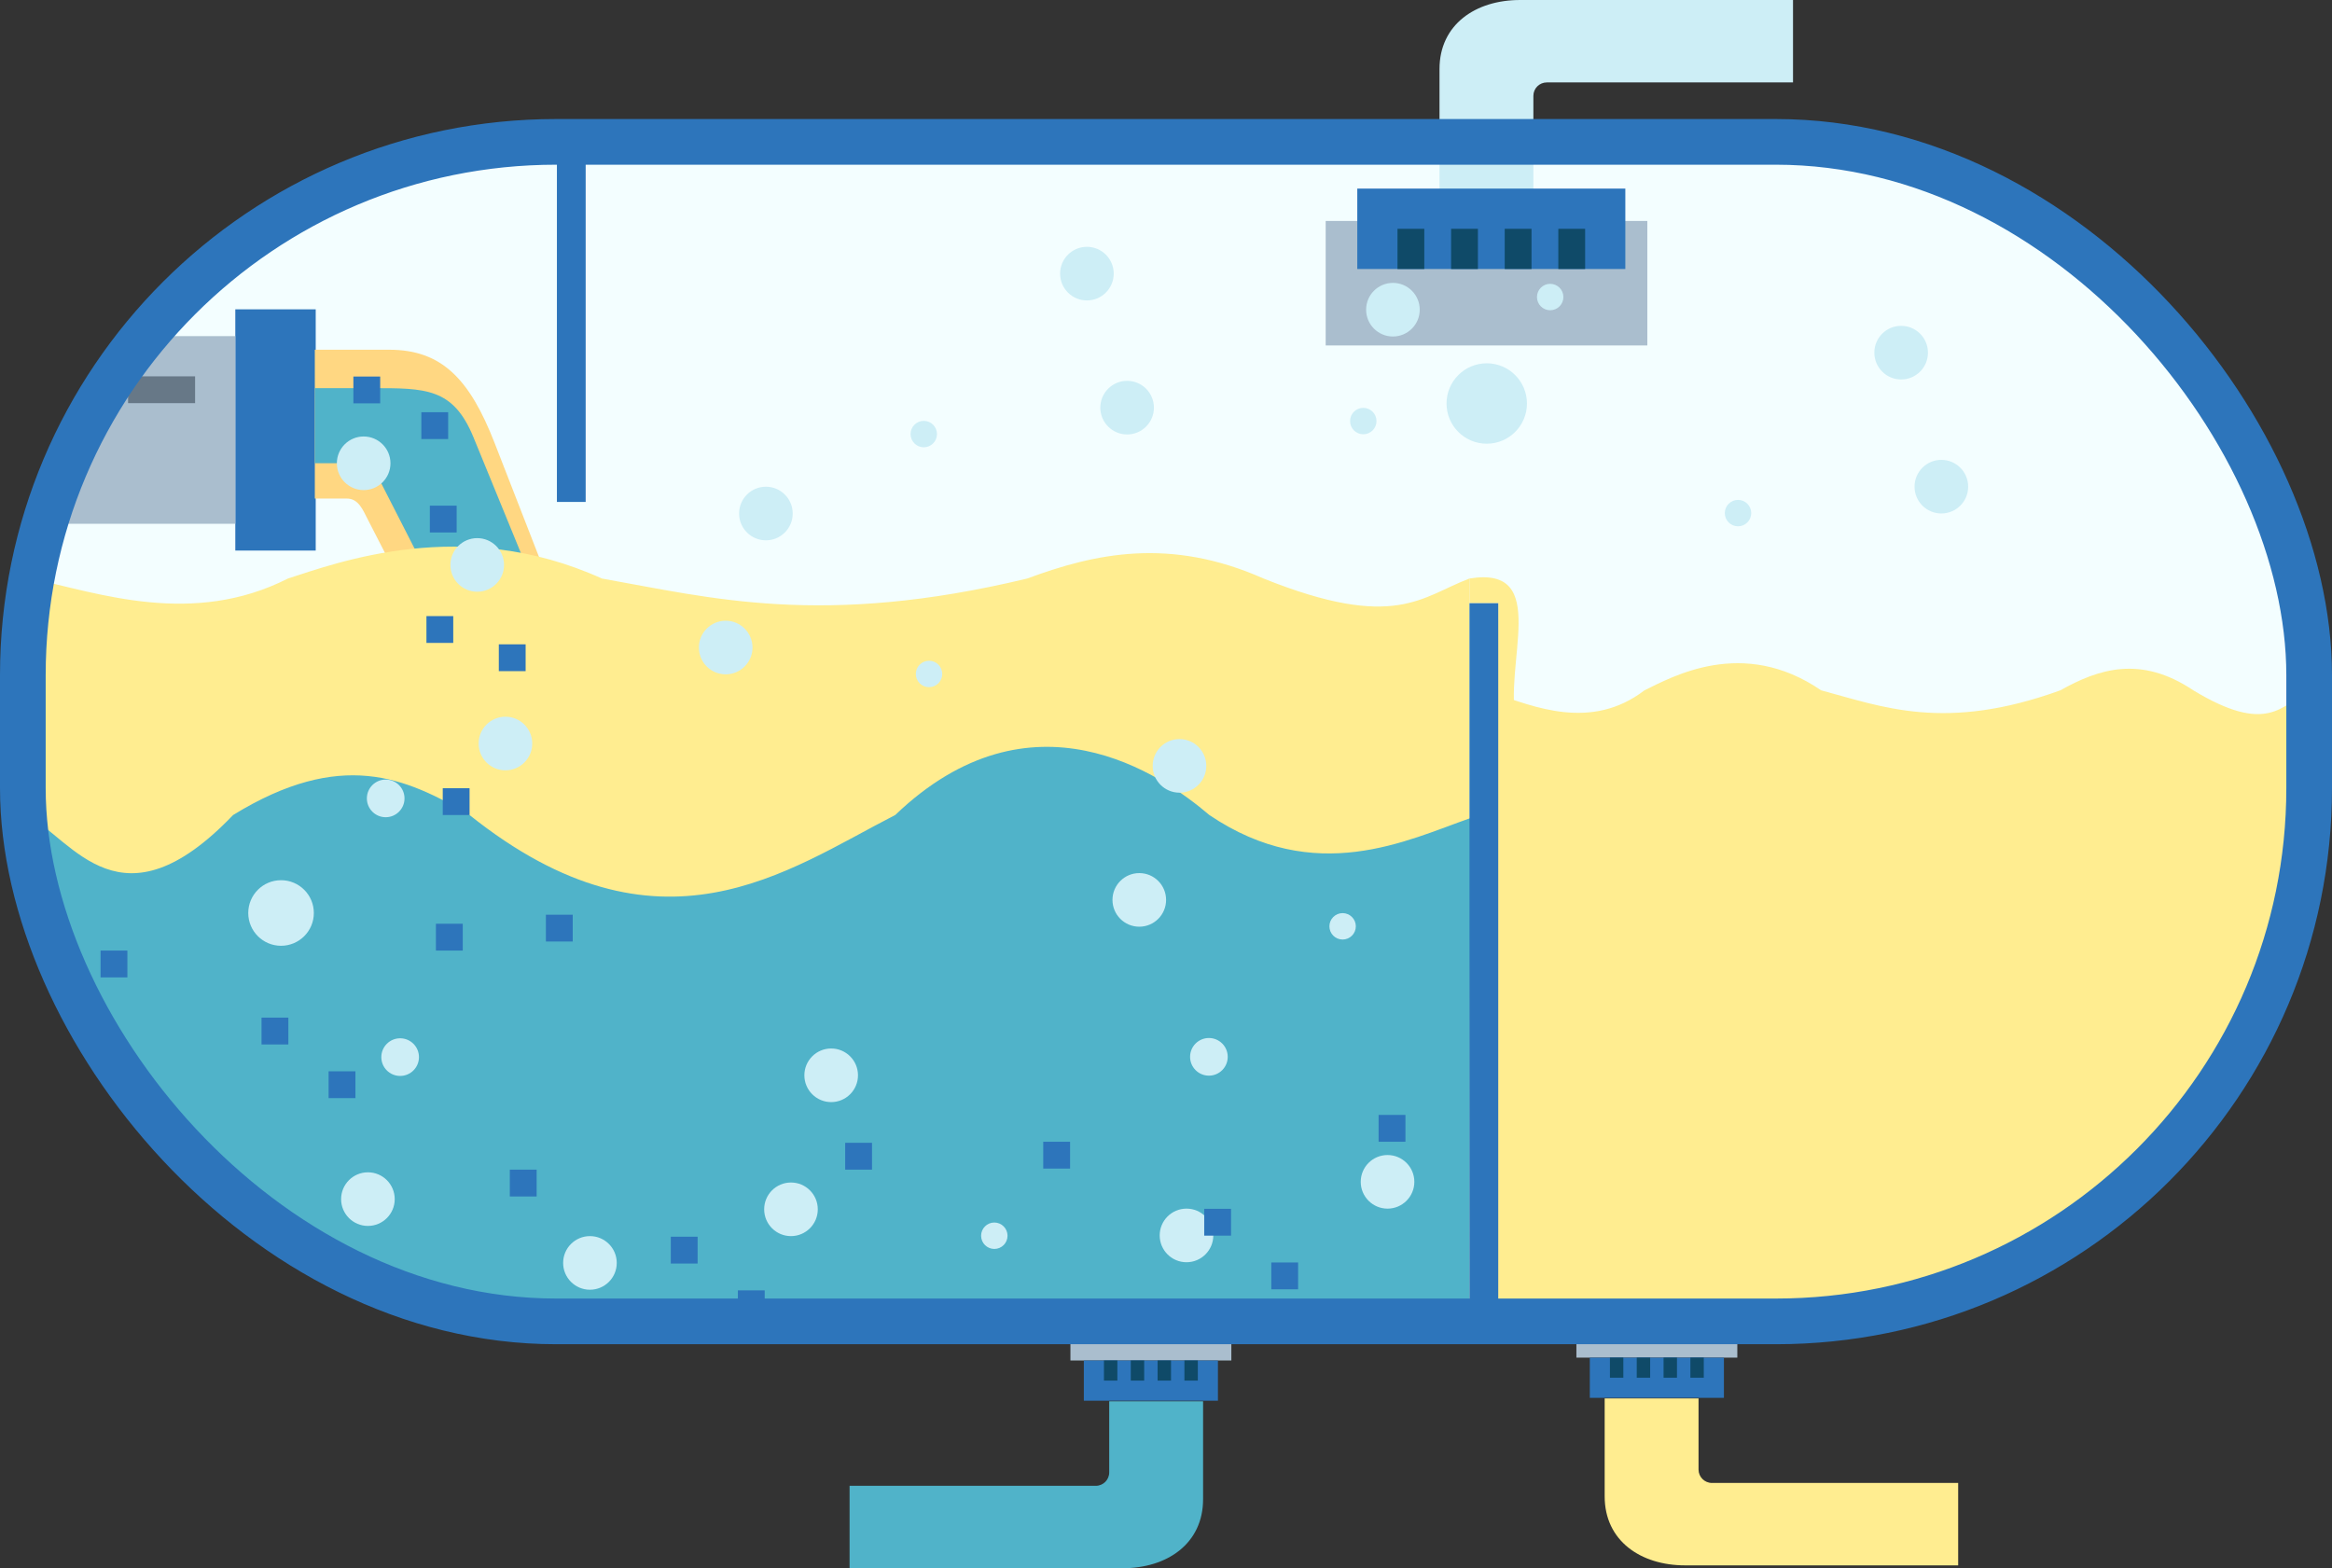
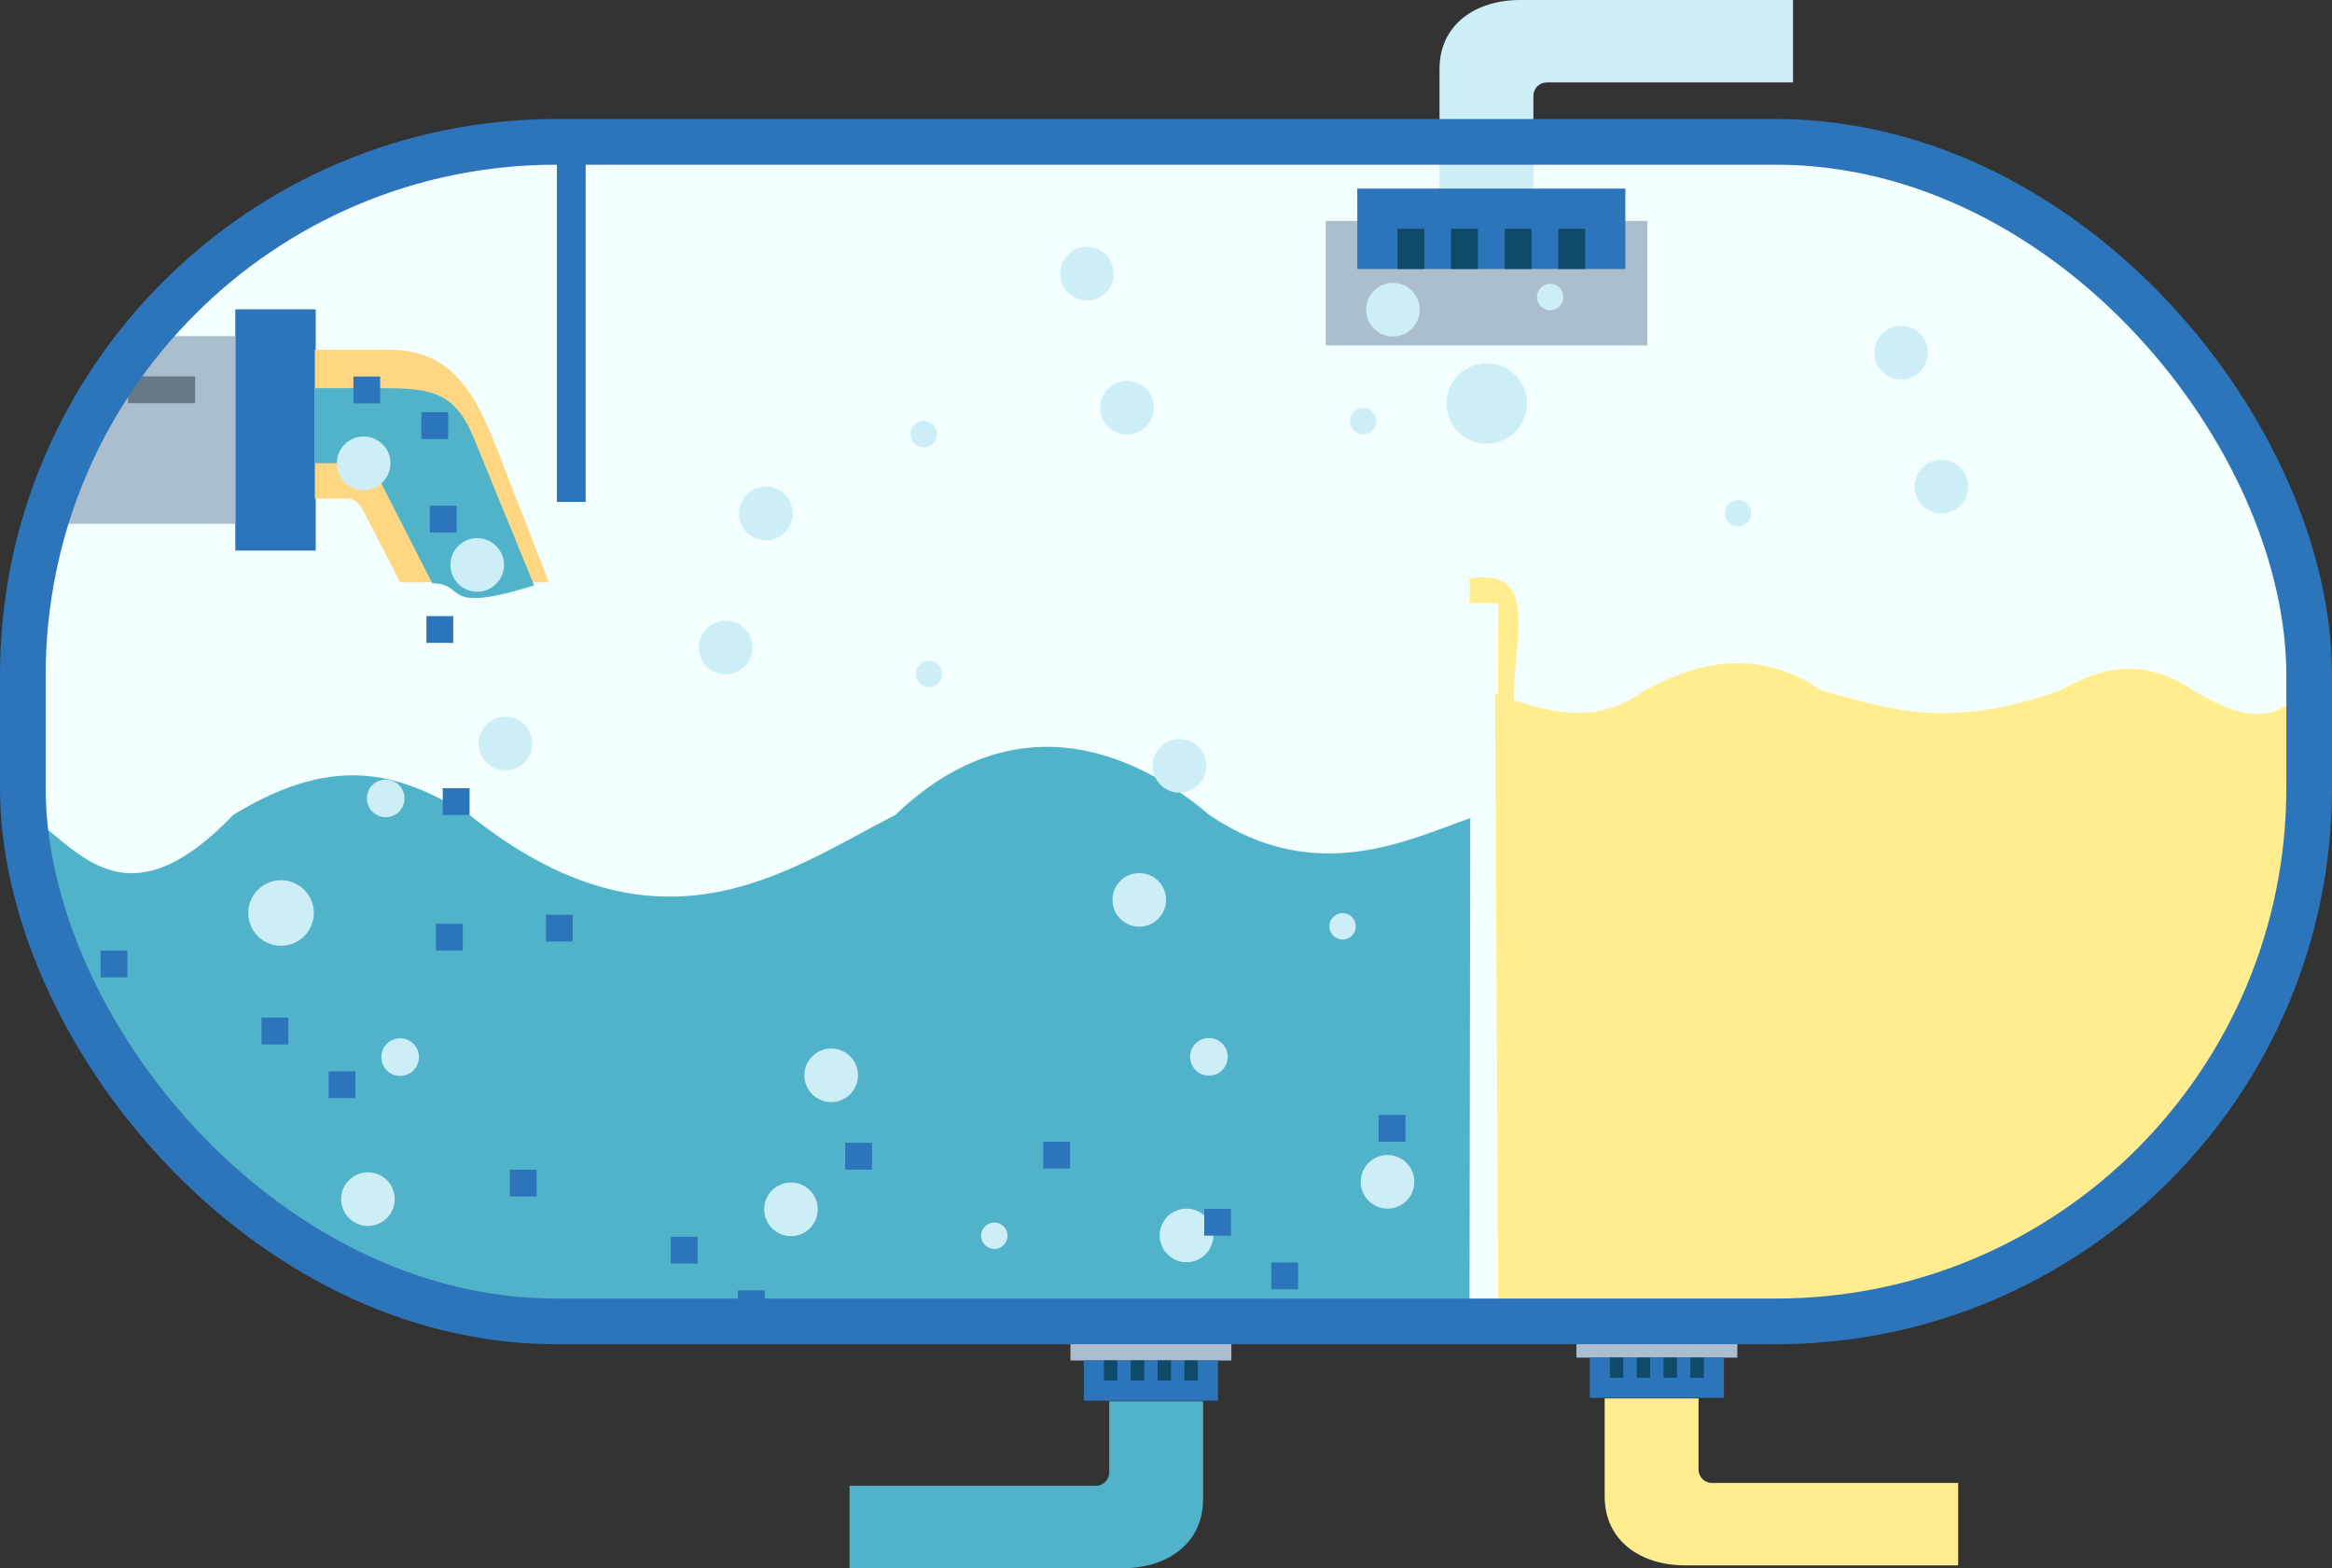
<svg xmlns="http://www.w3.org/2000/svg" xmlns:ns1="http://sodipodi.sourceforge.net/DTD/sodipodi-0.dtd" xmlns:ns2="http://www.inkscape.org/namespaces/inkscape" height="386.257pt" viewBox="0 0 574.36 386.257" width="574.36pt" version="1.1" id="svg46" ns1:docname="pipe.svg" ns2:version="0.92.4 (5da689c313, 2019-01-14)">
  <rect x="0" y="0" width="574.36" height="386.257" fill="#333333" stroke="none" />
  <defs id="defs50">
    <clipPath id="clip0">
      <rect id="rect5228" height="130" width="303" y="365" x="47" />
    </clipPath>
    <clipPath clipPathUnits="userSpaceOnUse" id="clipPath5891">
      <rect style="fill:none;fill-opacity:1;fill-rule:nonzero;stroke:#2d75bb;stroke-width:7.5;stroke-linecap:round;stroke-linejoin:miter;stroke-miterlimit:4;stroke-dasharray:none;stroke-dashoffset:0;stroke-opacity:1" id="rect5893" width="661.422" height="362.09" x="42.301" y="79.666" ry="155.322" />
    </clipPath>
    <clipPath clipPathUnits="userSpaceOnUse" id="clipPath5895">
      <rect style="fill:none;fill-opacity:1;fill-rule:nonzero;stroke:#2d75bb;stroke-width:7.5;stroke-linecap:round;stroke-linejoin:miter;stroke-miterlimit:4;stroke-dasharray:none;stroke-dashoffset:0;stroke-opacity:1" id="rect5897" width="661.422" height="362.09" x="42.301" y="79.666" ry="155.322" />
    </clipPath>
    <clipPath clipPathUnits="userSpaceOnUse" id="clipPath5899">
      <rect style="fill:none;fill-opacity:1;fill-rule:nonzero;stroke:#2d75bb;stroke-width:7.5;stroke-linecap:round;stroke-linejoin:miter;stroke-miterlimit:4;stroke-dasharray:none;stroke-dashoffset:0;stroke-opacity:1" id="rect5901" width="661.422" height="362.09" x="42.301" y="79.666" ry="155.322" />
    </clipPath>
    <clipPath clipPathUnits="userSpaceOnUse" id="clipPath6299">
      <rect ry="124.62" y="495.974" x="-111.276" height="290.516" width="563.11" id="rect6301" style="fill:none;fill-opacity:1;fill-rule:nonzero;stroke:#2d75bb;stroke-width:6.199;stroke-linecap:round;stroke-linejoin:miter;stroke-miterlimit:4;stroke-dasharray:none;stroke-dashoffset:0;stroke-opacity:1" />
    </clipPath>
    <clipPath clipPathUnits="userSpaceOnUse" id="clipPath6304">
      <rect ry="124.62" y="495.974" x="-111.276" height="290.516" width="563.11" id="rect6306" style="fill:none;fill-opacity:1;fill-rule:nonzero;stroke:#2d75bb;stroke-width:6.199;stroke-linecap:round;stroke-linejoin:miter;stroke-miterlimit:4;stroke-dasharray:none;stroke-dashoffset:0;stroke-opacity:1" />
    </clipPath>
    <clipPath clipPathUnits="userSpaceOnUse" id="clipPath6309">
      <rect style="fill:none;fill-opacity:1;fill-rule:nonzero;stroke:#1b1b1b;stroke-width:6.385;stroke-linecap:round;stroke-linejoin:miter;stroke-miterlimit:4;stroke-dasharray:none;stroke-dashoffset:0;stroke-opacity:1" id="rect6311" width="563.11" height="290.516" x="-111.276" y="495.974" ry="128.576" />
    </clipPath>
    <clipPath clipPathUnits="userSpaceOnUse" id="clipPath6313">
      <rect style="fill:none;fill-opacity:1;fill-rule:nonzero;stroke:#1b1b1b;stroke-width:6.385;stroke-linecap:round;stroke-linejoin:miter;stroke-miterlimit:4;stroke-dasharray:none;stroke-dashoffset:0;stroke-opacity:1" id="rect6315" width="563.11" height="290.516" x="-111.276" y="495.974" ry="128.576" />
    </clipPath>
  </defs>
  <ns1:namedview pagecolor="#ffffff" bordercolor="#666666" borderopacity="1" objecttolerance="10" gridtolerance="10" guidetolerance="10" ns2:pageopacity="0" ns2:pageshadow="2" ns2:window-width="3440" ns2:window-height="1377" id="namedview48" showgrid="false" ns2:zoom="1.0789474" ns2:cx="333.63732" ns2:cy="326.52364" ns2:window-x="-8" ns2:window-y="-8" ns2:window-maximized="1" ns2:current-layer="layer2" fit-margin-top="0" fit-margin-left="0" fit-margin-right="0" fit-margin-bottom="0" />
  <g ns2:groupmode="layer" id="layer3" ns2:label="Layer 3" transform="translate(116.901,-461.031)" />
  <g ns2:groupmode="layer" id="layer1" ns2:label="Layer 1" transform="translate(116.901,-461.031)" />
  <g ns2:groupmode="layer" id="layer2" ns2:label="Layer 2" transform="translate(116.901,-461.031)">
    <rect style="fill:#f3feff;fill-opacity:1;fill-rule:nonzero;stroke:none;stroke-width:6.385;stroke-linecap:round;stroke-linejoin:miter;stroke-miterlimit:4;stroke-dasharray:none;stroke-dashoffset:0;stroke-opacity:1" id="rect5781-3-7" width="563.11" height="290.516" x="-111.276" y="495.974" ry="131.351" />
    <path d="m -39.142,537.219 v 59.416 h -19.805 v -59.416 z m 0,0" id="path8-0" ns2:connector-curvature="0" style="fill:#2d75bb;stroke-width:0.413" />
    <path d="m -58.947,590.034 h -55.899 v -46.213 h 55.899 z" id="path36-3" ns2:connector-curvature="0" style="fill:#aabece;stroke-width:0.413" ns1:nodetypes="ccccc" clip-path="url(#clipPath6313)" />
    <path d="m -85.355,553.724 h 16.505 v 6.602 h -16.505 z m 0,0" id="path38-2" ns2:connector-curvature="0" style="fill:#677887;stroke-width:0.413" />
    <path d="m -39.364,547.169 h 18.327 c 12.963,0 19.843,7.268 25.969,22.998 L 18.286,604.455 h -36.654 l -7.904,-15.396 c -1.321,-2.572 -2.345,-5.236 -5.236,-5.236 h -7.854 z" id="path2-0-4" ns2:connector-curvature="0" style="fill:#ffd782;stroke-width:0.327" ns1:nodetypes="cssccsscc" />
    <path d="m -39.364,556.633 h 14.023 c 13.276,0 20.046,-0.126 25.079,12.16 L 14.659,605.214 c -23.417,7.295 -16.38,-0.463 -25.091,-0.521 l -13.371,-26.193 c -1.006,-1.971 -4.2,-3.379 -6.413,-3.379 h -9.148 z" id="path2-0-1-8" ns2:connector-curvature="0" style="fill:#50b3c9;fill-opacity:1;stroke-width:0.25" ns1:nodetypes="cssccsscc" />
-     <path style="fill:#ffed90;fill-opacity:1;stroke:none;stroke-width:0.97px;stroke-linecap:butt;stroke-linejoin:miter;stroke-opacity:1" d="m 245.027,603.521 c -11.795,4.421 -18.259,13.017 -50.719,0 -23.06,-10.236 -41.512,-6.203 -58.202,0 -50.578,12.141 -78.059,4.718 -104.764,0 -34.299,-15.574 -65.305,-3.847 -77.326,0 -23.407,11.883 -46.504,3.665 -63.191,0 l -0.831,182.97 h 355.033 z" id="path4567-0-7" ns2:connector-curvature="0" ns1:nodetypes="ccccccccc" clip-path="url(#clipPath6309)" />
    <path style="fill:#50b3c9;fill-opacity:1;stroke:none;stroke-width:1.183px;stroke-linecap:butt;stroke-linejoin:miter;stroke-opacity:1" d="m -110.245,661.773 c 11.48,6.327 23.165,28.812 50.753,0 26.539,-16.317 42.463,-9.309 58.241,0 46.897,37.463 78.236,13.598 104.834,0 33.533,-32.126 65.544,-10.093 77.378,0 26.121,17.656 48.686,6.213 64.263,0.766 l -0.198,123.951 h -354.44 z" id="path4567-2" ns2:connector-curvature="0" ns1:nodetypes="ccccccccc" clip-path="url(#clipPath6304)" />
    <path d="m -13.712,721.399 c 0,2.56 -2.076,4.636 -4.636,4.636 -2.56,0 -4.636,-2.076 -4.636,-4.636 0,-2.56 2.076,-4.636 4.636,-4.636 2.56,0 4.636,2.076 4.636,4.636 z m 0,0" id="path12-1-1" ns2:connector-curvature="0" style="fill:#cdeef6;stroke-width:0.29" />
    <path d="m -19.683,756.374 c 0,3.646 -2.956,6.602 -6.602,6.602 -3.646,0 -6.602,-2.956 -6.602,-6.602 0,-3.646 2.956,-6.602 6.602,-6.602 3.646,0 6.602,2.956 6.602,6.602 z m 0,0" id="path16-7-7" ns2:connector-curvature="0" style="fill:#cdeef6;stroke-width:0.413" />
    <path d="m 94.418,725.876 c 0,3.646 -2.956,6.602 -6.602,6.602 -3.646,0 -6.602,-2.956 -6.602,-6.602 0,-3.646 2.956,-6.602 6.602,-6.602 3.646,0 6.602,2.956 6.602,6.602 z m 0,0" id="path12-7-4" ns2:connector-curvature="0" style="fill:#cdeef6;stroke-width:0.413" />
-     <path d="m 35.002,772.089 c 0,3.646 -2.956,6.602 -6.602,6.602 -3.646,0 -6.602,-2.956 -6.602,-6.602 0,-3.646 2.956,-6.602 6.602,-6.602 3.646,0 6.602,2.956 6.602,6.602 z m 0,0" id="path14-7-0" ns2:connector-curvature="0" style="fill:#cdeef6;stroke-width:0.413" />
    <path d="m 84.515,758.885 c 0,3.646 -2.956,6.602 -6.602,6.602 -3.646,0 -6.602,-2.956 -6.602,-6.602 0,-3.646 2.956,-6.602 6.602,-6.602 3.646,0 6.602,2.956 6.602,6.602 z m 0,0" id="path16-2-7" ns2:connector-curvature="0" style="fill:#cdeef6;stroke-width:0.413" />
    <g id="g26-4-2" transform="matrix(0.413,0,0,0.413,-67.327,607.043)" style="fill:#2d75bb">
      <path d="m 320,416 h 16 v 16 h -16 z m 0,0" id="path18-9-4" ns2:connector-curvature="0" />
      <path d="m 280,384 h 16 v 16 h -16 z m 0,0" id="path20-5-2" ns2:connector-curvature="0" />
      <path d="m 184,344 h 16 v 16 h -16 z m 0,0" id="path22-3-1" ns2:connector-curvature="0" />
      <path d="m 384,328 h 16 v 16 h -16 z m 0,0" id="path24-5-7" ns2:connector-curvature="0" />
    </g>
    <path d="m 131.249,765.393 c 0,1.797 -1.457,3.254 -3.254,3.254 -1.797,0 -3.254,-1.457 -3.254,-3.254 0,-1.797 1.457,-3.254 3.254,-3.254 1.797,0 3.254,1.457 3.254,3.254 z m 0,0" id="path14-9-3" ns2:connector-curvature="0" style="fill:#cdeef6;stroke-width:0.203" />
    <path d="m -39.605,685.902 c 0,4.46 -3.616,8.076 -8.076,8.076 -4.46,0 -8.076,-3.616 -8.076,-8.076 0,-4.46 3.616,-8.076 8.076,-8.076 4.46,0 8.076,3.616 8.076,8.076 z m 0,0" id="path14-4-2" ns2:connector-curvature="0" style="fill:#cdeef6;stroke-width:0.505" />
    <path d="m -20.732,575.139 c 0,3.646 -2.956,6.602 -6.602,6.602 -3.646,0 -6.602,-2.956 -6.602,-6.602 0,-3.646 2.956,-6.602 6.602,-6.602 3.646,0 6.602,2.956 6.602,6.602 z m 0,0" id="path16-8-6" ns2:connector-curvature="0" style="fill:#cdeef6;stroke-width:0.413" />
-     <path style="fill:#2d75bb;stroke-width:0.413" ns2:connector-curvature="0" id="path24-52-26" d="m 5.956,619.73 h 6.602 v 6.602 H 5.956 Z m 0,0" />
    <path style="fill:#2d75bb;stroke-width:0.413" ns2:connector-curvature="0" id="path22-4-5-9" d="m -29.865,553.773 h 6.602 v 6.602 h -6.602 z m 0,0" />
    <path style="fill:#2d75bb;stroke-width:0.413" ns2:connector-curvature="0" id="path22-4-4-8" d="m -13.126,562.561 h 6.602 v 6.602 h -6.602 z m 0,0" />
    <path style="fill:#2d75bb;stroke-width:0.413" ns2:connector-curvature="0" id="path22-4-1-0" d="m -11.034,585.577 h 6.602 v 6.602 h -6.602 z m 0,0" />
    <path style="fill:#2d75bb;stroke-width:0.413" ns2:connector-curvature="0" id="path24-52-2-4" d="m -11.871,612.777 h 6.602 v 6.602 h -6.602 z m 0,0" />
    <path d="m 7.238,600.176 c 0,3.646 -2.956,6.602 -6.602,6.602 -3.646,0 -6.602,-2.956 -6.602,-6.602 0,-3.646 2.956,-6.602 6.602,-6.602 3.646,0 6.602,2.956 6.602,6.602 z m 0,0" id="path44-0-1" ns2:connector-curvature="0" style="fill:#cdeef6;stroke-width:0.413" />
    <path d="m 181.931,765.318 c 0,3.646 -2.956,6.602 -6.602,6.602 -3.646,0 -6.602,-2.956 -6.602,-6.602 0,-3.646 2.956,-6.602 6.602,-6.602 3.646,0 6.602,2.956 6.602,6.602 z m 0,0" id="path14-2-9-6" ns2:connector-curvature="0" style="fill:#cdeef6;stroke-width:0.413" />
    <path d="m 231.445,752.115 c 0,3.646 -2.956,6.602 -6.602,6.602 -3.646,0 -6.602,-2.956 -6.602,-6.602 0,-3.646 2.956,-6.602 6.602,-6.602 3.646,0 6.602,2.956 6.602,6.602 z m 0,0" id="path16-7-1-6" ns2:connector-curvature="0" style="fill:#cdeef6;stroke-width:0.413" />
    <g id="g26-6-1-5" transform="matrix(0.413,0,0,0.413,-168.126,553.086)" style="fill:#2d75bb">
      <path d="m 320,416 h 16 v 16 h -16 z m 0,0" id="path18-3-9-3" ns2:connector-curvature="0" />
      <path d="m 280,384 h 16 v 16 h -16 z m 0,0" id="path20-3-4-3" ns2:connector-curvature="0" />
      <path d="m 184,344 h 16 v 16 h -16 z m 0,0" id="path22-8-7-1" ns2:connector-curvature="0" />
      <path d="m 384,328 h 16 v 16 h -16 z m 0,0" id="path24-9-3-2" ns2:connector-curvature="0" />
    </g>
    <path style="fill:#ffed90;fill-opacity:1;stroke:none;stroke-width:0.671px;stroke-linecap:butt;stroke-linejoin:miter;stroke-opacity:1" d="m 451.835,631.056 c -6.635,3.756 -10.272,11.058 -28.532,0 -12.973,-8.696 -23.353,-5.269 -32.742,0 -28.453,10.314 -43.912,4.008 -58.936,0 -19.295,-13.231 -36.738,-3.268 -43.5,0 -13.168,10.095 -27.416,3.931 -36.804,0.818 l 0.788,154.618 h 199.726 z" id="path4567-0-6-7" ns2:connector-curvature="0" ns1:nodetypes="ccccccccc" clip-path="url(#clipPath6299)" />
    <path style="fill:#ffed90;fill-opacity:1;stroke:none;stroke-width:0.639px;stroke-linecap:butt;stroke-linejoin:miter;stroke-opacity:1" d="m 245.027,609.602 -2e-5,-6.081 c 20.253,-3.33 8.125,21.201 11.588,35.684 0.296,0 -4.66,-0.148 -4.66,-0.148 l 0.154,-29.454 z" id="path5746-0" ns2:connector-curvature="0" ns1:nodetypes="cccccc" />
-     <path d="m 252.109,609.602 v 178.368 h -7.082 v -178.368 z m 0,0" id="path8-4-6" ns2:connector-curvature="0" style="fill:#2d75bb;stroke-width:0.427" />
    <path d="m 310.992,795.413 h -39.634 v -6.606 h 39.634 z m 0,0" id="path4-2" ns2:connector-curvature="0" style="fill:#aabece;stroke-width:0.206" />
    <path d="m 307.69,805.321 h -33.028 v -9.909 h 33.028 z m 0,0" id="path6-52" ns2:connector-curvature="0" style="fill:#2d75bb;stroke-width:0.206" />
    <path d="m 299.432,795.413 h 3.303 v 4.954 h -3.303 z m 0,0" id="path28-2" ns2:connector-curvature="0" style="fill:#0f4a68;stroke-width:0.206" />
    <path d="m 292.827,795.413 h 3.303 v 4.954 h -3.303 z m 0,0" id="path30-1" ns2:connector-curvature="0" style="fill:#0f4a68;stroke-width:0.206" />
    <path d="m 286.221,795.413 h 3.303 v 4.954 h -3.303 z m 0,0" id="path32-9" ns2:connector-curvature="0" style="fill:#0f4a68;stroke-width:0.206" />
    <path d="m 279.615,795.413 h 3.303 v 4.954 h -3.303 z m 0,0" id="path34-3" ns2:connector-curvature="0" style="fill:#0f4a68;stroke-width:0.206" />
    <path d="m 278.321,805.465 v 24.121 c 0,10.945 8.872,16.997 19.817,16.997 h 67.248 v -20.299 h -60.643 c -1.824,0 -3.303,-1.479 -3.303,-3.303 v -17.516 z" id="path2-1-7" ns2:connector-curvature="0" style="fill:#ffed90;fill-opacity:1;stroke:none;stroke-width:0.526;stroke-miterlimit:4;stroke-dasharray:none;stroke-opacity:1" ns1:nodetypes="cssccsscc" />
    <path d="m 146.74,796.119 h 39.634 v -6.606 h -39.634 z m 0,0" id="path4-0-1" ns2:connector-curvature="0" style="fill:#aabece;stroke-width:0.206" />
    <path d="m 150.043,806.027 h 33.028 v -9.909 h -33.028 z m 0,0" id="path6-0-9" ns2:connector-curvature="0" style="fill:#2d75bb;stroke-width:0.206" />
    <path d="m 158.3,796.119 h -3.303 v 4.954 h 3.303 z m 0,0" id="path28-35-1" ns2:connector-curvature="0" style="fill:#0f4a68;stroke-width:0.206" />
    <path d="m 164.906,796.119 h -3.303 v 4.954 h 3.303 z m 0,0" id="path30-9-6" ns2:connector-curvature="0" style="fill:#0f4a68;stroke-width:0.206" />
    <path d="m 171.512,796.119 h -3.303 v 4.954 h 3.303 z m 0,0" id="path32-3-9" ns2:connector-curvature="0" style="fill:#0f4a68;stroke-width:0.206" />
    <path d="m 178.117,796.119 h -3.303 v 4.954 h 3.303 z m 0,0" id="path34-6-0" ns2:connector-curvature="0" style="fill:#0f4a68;stroke-width:0.206" />
    <path d="m 179.412,806.171 v 24.121 c 0,10.945 -8.872,16.997 -19.817,16.997 h -67.249 v -20.299 h 60.643 c 1.824,0 3.303,-1.479 3.303,-3.303 V 806.171 Z" id="path2-1-9-9" ns2:connector-curvature="0" style="fill:#50b3c9;fill-opacity:1;stroke:none;stroke-width:0.526;stroke-miterlimit:4;stroke-dasharray:none;stroke-opacity:1" ns1:nodetypes="cssccsscc" />
    <path d="m 237.642,513.619 v -35.591 c 0,-10.945 8.872,-16.997 19.817,-16.997 h 67.249 v 20.299 h -60.643 c -1.824,0 -3.303,1.479 -3.303,3.303 v 28.985 z" id="path2-1-6-0" ns2:connector-curvature="0" style="fill:#cdeef6;fill-opacity:1;stroke:none;stroke-width:0.526;stroke-miterlimit:4;stroke-dasharray:none;stroke-opacity:1" ns1:nodetypes="cssccsscc" />
    <path d="m 209.607,515.451 h 79.222 v 30.662 h -79.222 z m 0,0" id="path4-9-4" ns2:connector-curvature="0" style="fill:#aabece;stroke-width:0.629" />
    <path d="m 217.392,507.482 h 66.018 v 19.805 h -66.018 z m 0,0" id="path6-5-6" ns2:connector-curvature="0" style="fill:#2d75bb;stroke-width:0.413" />
    <path d="m 233.897,527.287 h -6.602 v -9.903 h 6.602 z m 0,0" id="path28-3-5" ns2:connector-curvature="0" style="fill:#0f4a68;stroke-width:0.413" />
    <path d="m 247.1,527.287 h -6.602 v -9.903 h 6.602 z m 0,0" id="path30-3-5" ns2:connector-curvature="0" style="fill:#0f4a68;stroke-width:0.413" />
    <path d="m 260.304,527.287 h -6.602 v -9.903 h 6.602 z m 0,0" id="path32-2-0" ns2:connector-curvature="0" style="fill:#0f4a68;stroke-width:0.413" />
    <path d="m 273.508,527.287 h -6.602 v -9.903 h 6.602 z m 0,0" id="path34-9-9" ns2:connector-curvature="0" style="fill:#0f4a68;stroke-width:0.413" />
    <path d="m 259.18,560.414 c 0,5.469 -4.434,9.903 -9.903,9.903 -5.469,0 -9.903,-4.434 -9.903,-9.903 0,-5.469 4.434,-9.903 9.903,-9.903 5.469,0 9.903,4.434 9.903,9.903 z m 0,0" id="path42-6" ns2:connector-curvature="0" style="fill:#cdeef6;stroke-width:0.413" />
    <path d="m 232.772,537.308 c 0,3.646 -2.956,6.602 -6.602,6.602 -3.646,0 -6.602,-2.956 -6.602,-6.602 0,-3.646 2.956,-6.602 6.602,-6.602 3.646,0 6.602,2.956 6.602,6.602 z m 0,0" id="path44-6" ns2:connector-curvature="0" style="fill:#cdeef6;stroke-width:0.413" />
    <path d="m 268.155,534.191 c 0,1.797 -1.457,3.254 -3.254,3.254 -1.797,0 -3.254,-1.457 -3.254,-3.254 0,-1.797 1.457,-3.254 3.254,-3.254 1.797,0 3.254,1.457 3.254,3.254 z m 0,0" id="path14-9-7-4" ns2:connector-curvature="0" style="fill:#cdeef6;stroke-width:0.203" />
    <path d="m 222.123,564.739 c 0,1.797 -1.457,3.254 -3.254,3.254 -1.797,0 -3.254,-1.457 -3.254,-3.254 0,-1.797 1.457,-3.254 3.254,-3.254 1.797,0 3.254,1.457 3.254,3.254 z m 0,0" id="path14-9-76-3" ns2:connector-curvature="0" style="fill:#cdeef6;stroke-width:0.203" />
    <path d="m 180.204,649.668 c 0,3.646 -2.956,6.602 -6.602,6.602 -3.646,0 -6.602,-2.956 -6.602,-6.602 0,-3.646 2.956,-6.602 6.602,-6.602 3.646,0 6.602,2.956 6.602,6.602 z m 0,0" id="path12-7-9-4" ns2:connector-curvature="0" style="fill:#cdeef6;stroke-width:0.413" />
    <path d="m 170.301,682.677 c 0,3.646 -2.956,6.602 -6.602,6.602 -3.646,0 -6.602,-2.956 -6.602,-6.602 0,-3.646 2.956,-6.602 6.602,-6.602 3.646,0 6.602,2.956 6.602,6.602 z m 0,0" id="path16-2-9-3" ns2:connector-curvature="0" style="fill:#cdeef6;stroke-width:0.413" />
    <path d="m 217.034,689.185 c 0,1.797 -1.457,3.254 -3.254,3.254 -1.797,0 -3.254,-1.457 -3.254,-3.254 0,-1.797 1.457,-3.254 3.254,-3.254 1.797,0 3.254,1.457 3.254,3.254 z m 0,0" id="path14-9-6-9" ns2:connector-curvature="0" style="fill:#cdeef6;stroke-width:0.203" />
    <rect style="fill:none;fill-opacity:1;fill-rule:nonzero;stroke:#2d75bb;stroke-width:11.25;stroke-linecap:round;stroke-linejoin:miter;stroke-miterlimit:4;stroke-dasharray:none;stroke-dashoffset:0;stroke-opacity:1" id="rect5781-37" width="563.11" height="290.516" x="-111.276" y="495.974" ry="131.351" />
    <path style="fill:#2d75bb;stroke-width:0.413" d="m -7.852,655.171 h 6.602 v 6.602 h -6.602 z m 0,0" id="path22-8-7-1-2" ns2:connector-curvature="0" />
    <path style="fill:#2d75bb;stroke-width:0.413" d="m 17.555,686.325 h 6.602 v 6.602 h -6.602 z m 0,0" id="path22-8-7-1-0" ns2:connector-curvature="0" />
    <g id="g26-6-1-5-0" transform="matrix(0.413,0,0,0.413,64.051,600.172)" style="fill:#2d75bb">
      <path d="m 320,416 h 16 v 16 h -16 z m 0,0" id="path18-3-9-3-2" ns2:connector-curvature="0" />
      <path d="m 280,384 h 16 v 16 h -16 z m 0,0" id="path20-3-4-3-0" ns2:connector-curvature="0" />
      <path d="m 184,344 h 16 v 16 h -16 z m 0,0" id="path22-8-7-1-8" ns2:connector-curvature="0" />
      <path d="m 384,328 h 16 v 16 h -16 z m 0,0" id="path24-9-3-2-8" ns2:connector-curvature="0" />
    </g>
    <path d="m 14.187,644.16 c 0,3.646 -2.956,6.602 -6.602,6.602 -3.646,0 -6.602,-2.956 -6.602,-6.602 0,-3.646 2.956,-6.602 6.602,-6.602 3.646,0 6.602,2.956 6.602,6.602 z m 0,0" id="path14-4-2-2" ns2:connector-curvature="0" style="fill:#cdeef6;stroke-width:0.413" />
    <path d="m -17.271,657.677 c 0,2.56 -2.076,4.636 -4.636,4.636 -2.56,0 -4.636,-2.076 -4.636,-4.636 0,-2.56 2.076,-4.636 4.636,-4.636 2.56,0 4.636,2.076 4.636,4.636 z m 0,0" id="path12-1-1-4" ns2:connector-curvature="0" style="fill:#cdeef6;stroke-width:0.29" />
    <path d="m 185.483,721.329 c 0,2.56 -2.076,4.636 -4.636,4.636 -2.56,0 -4.636,-2.076 -4.636,-4.636 0,-2.56 2.076,-4.636 4.636,-4.636 2.56,0 4.636,2.076 4.636,4.636 z m 0,0" id="path12-1-1-4-6" ns2:connector-curvature="0" style="fill:#cdeef6;stroke-width:0.29" />
    <path d="m 27.346,496.239 v 88.419 h -7.082 v -88.419 z" id="path8-4-6-1" ns2:connector-curvature="0" style="fill:#2d75bb;stroke-width:0.427" ns1:nodetypes="ccccc" />
    <path d="m 78.339,587.511 c 0,3.646 -2.956,6.602 -6.602,6.602 -3.646,0 -6.602,-2.956 -6.602,-6.602 0,-3.646 2.956,-6.602 6.602,-6.602 3.646,0 6.602,2.956 6.602,6.602 z m 0,0" id="path12-7-9-4-5" ns2:connector-curvature="0" style="fill:#cdeef6;stroke-width:0.413" />
    <path d="m 68.436,620.52 c 0,3.646 -2.956,6.602 -6.602,6.602 -3.646,0 -6.602,-2.956 -6.602,-6.602 0,-3.646 2.956,-6.602 6.602,-6.602 3.646,0 6.602,2.956 6.602,6.602 z m 0,0" id="path16-2-9-3-8" ns2:connector-curvature="0" style="fill:#cdeef6;stroke-width:0.413" />
    <path d="m 115.169,627.028 c 0,1.797 -1.457,3.254 -3.254,3.254 -1.797,0 -3.254,-1.457 -3.254,-3.254 0,-1.797 1.457,-3.254 3.254,-3.254 1.797,0 3.254,1.457 3.254,3.254 z m 0,0" id="path14-9-6-9-1" ns2:connector-curvature="0" style="fill:#cdeef6;stroke-width:0.203" />
    <path d="m 344.74,547.889 c 0,3.646 2.956,6.602 6.602,6.602 3.646,0 6.602,-2.956 6.602,-6.602 0,-3.646 -2.956,-6.602 -6.602,-6.602 -3.646,0 -6.602,2.956 -6.602,6.602 z m 0,0" id="path12-7-9-4-5-8" ns2:connector-curvature="0" style="fill:#cdeef6;stroke-width:0.413" />
    <path d="m 354.643,580.898 c 0,3.646 2.956,6.602 6.602,6.602 3.646,0 6.602,-2.956 6.602,-6.602 0,-3.646 -2.956,-6.602 -6.602,-6.602 -3.646,0 -6.602,2.956 -6.602,6.602 z m 0,0" id="path16-2-9-3-8-9" ns2:connector-curvature="0" style="fill:#cdeef6;stroke-width:0.413" />
    <path d="m 307.909,587.407 c 0,1.797 1.457,3.254 3.254,3.254 1.797,0 3.254,-1.457 3.254,-3.254 0,-1.797 -1.457,-3.254 -3.254,-3.254 -1.797,0 -3.254,1.457 -3.254,3.254 z m 0,0" id="path14-9-6-9-1-4" ns2:connector-curvature="0" style="fill:#cdeef6;stroke-width:0.203" />
    <path d="m 144.197,528.426 c 0,3.646 2.956,6.602 6.602,6.602 3.646,0 6.602,-2.956 6.602,-6.602 0,-3.646 -2.956,-6.602 -6.602,-6.602 -3.646,0 -6.602,2.956 -6.602,6.602 z m 0,0" id="path12-7-9-4-5-8-8" ns2:connector-curvature="0" style="fill:#cdeef6;stroke-width:0.413" />
-     <path d="m 154.1,561.435 c 0,3.646 2.956,6.602 6.602,6.602 3.646,0 6.602,-2.956 6.602,-6.602 0,-3.646 -2.956,-6.602 -6.602,-6.602 -3.646,0 -6.602,2.956 -6.602,6.602 z m 0,0" id="path16-2-9-3-8-9-5" ns2:connector-curvature="0" style="fill:#cdeef6;stroke-width:0.413" />
+     <path d="m 154.1,561.435 c 0,3.646 2.956,6.602 6.602,6.602 3.646,0 6.602,-2.956 6.602,-6.602 0,-3.646 -2.956,-6.602 -6.602,-6.602 -3.646,0 -6.602,2.956 -6.602,6.602 z " id="path16-2-9-3-8-9-5" ns2:connector-curvature="0" style="fill:#cdeef6;stroke-width:0.413" />
    <path d="m 107.366,567.943 c 0,1.797 1.457,3.254 3.254,3.254 1.797,0 3.254,-1.457 3.254,-3.254 0,-1.797 -1.457,-3.254 -3.254,-3.254 -1.797,0 -3.254,1.457 -3.254,3.254 z m 0,0" id="path14-9-6-9-1-4-9" ns2:connector-curvature="0" style="fill:#cdeef6;stroke-width:0.203" />
  </g>
</svg>